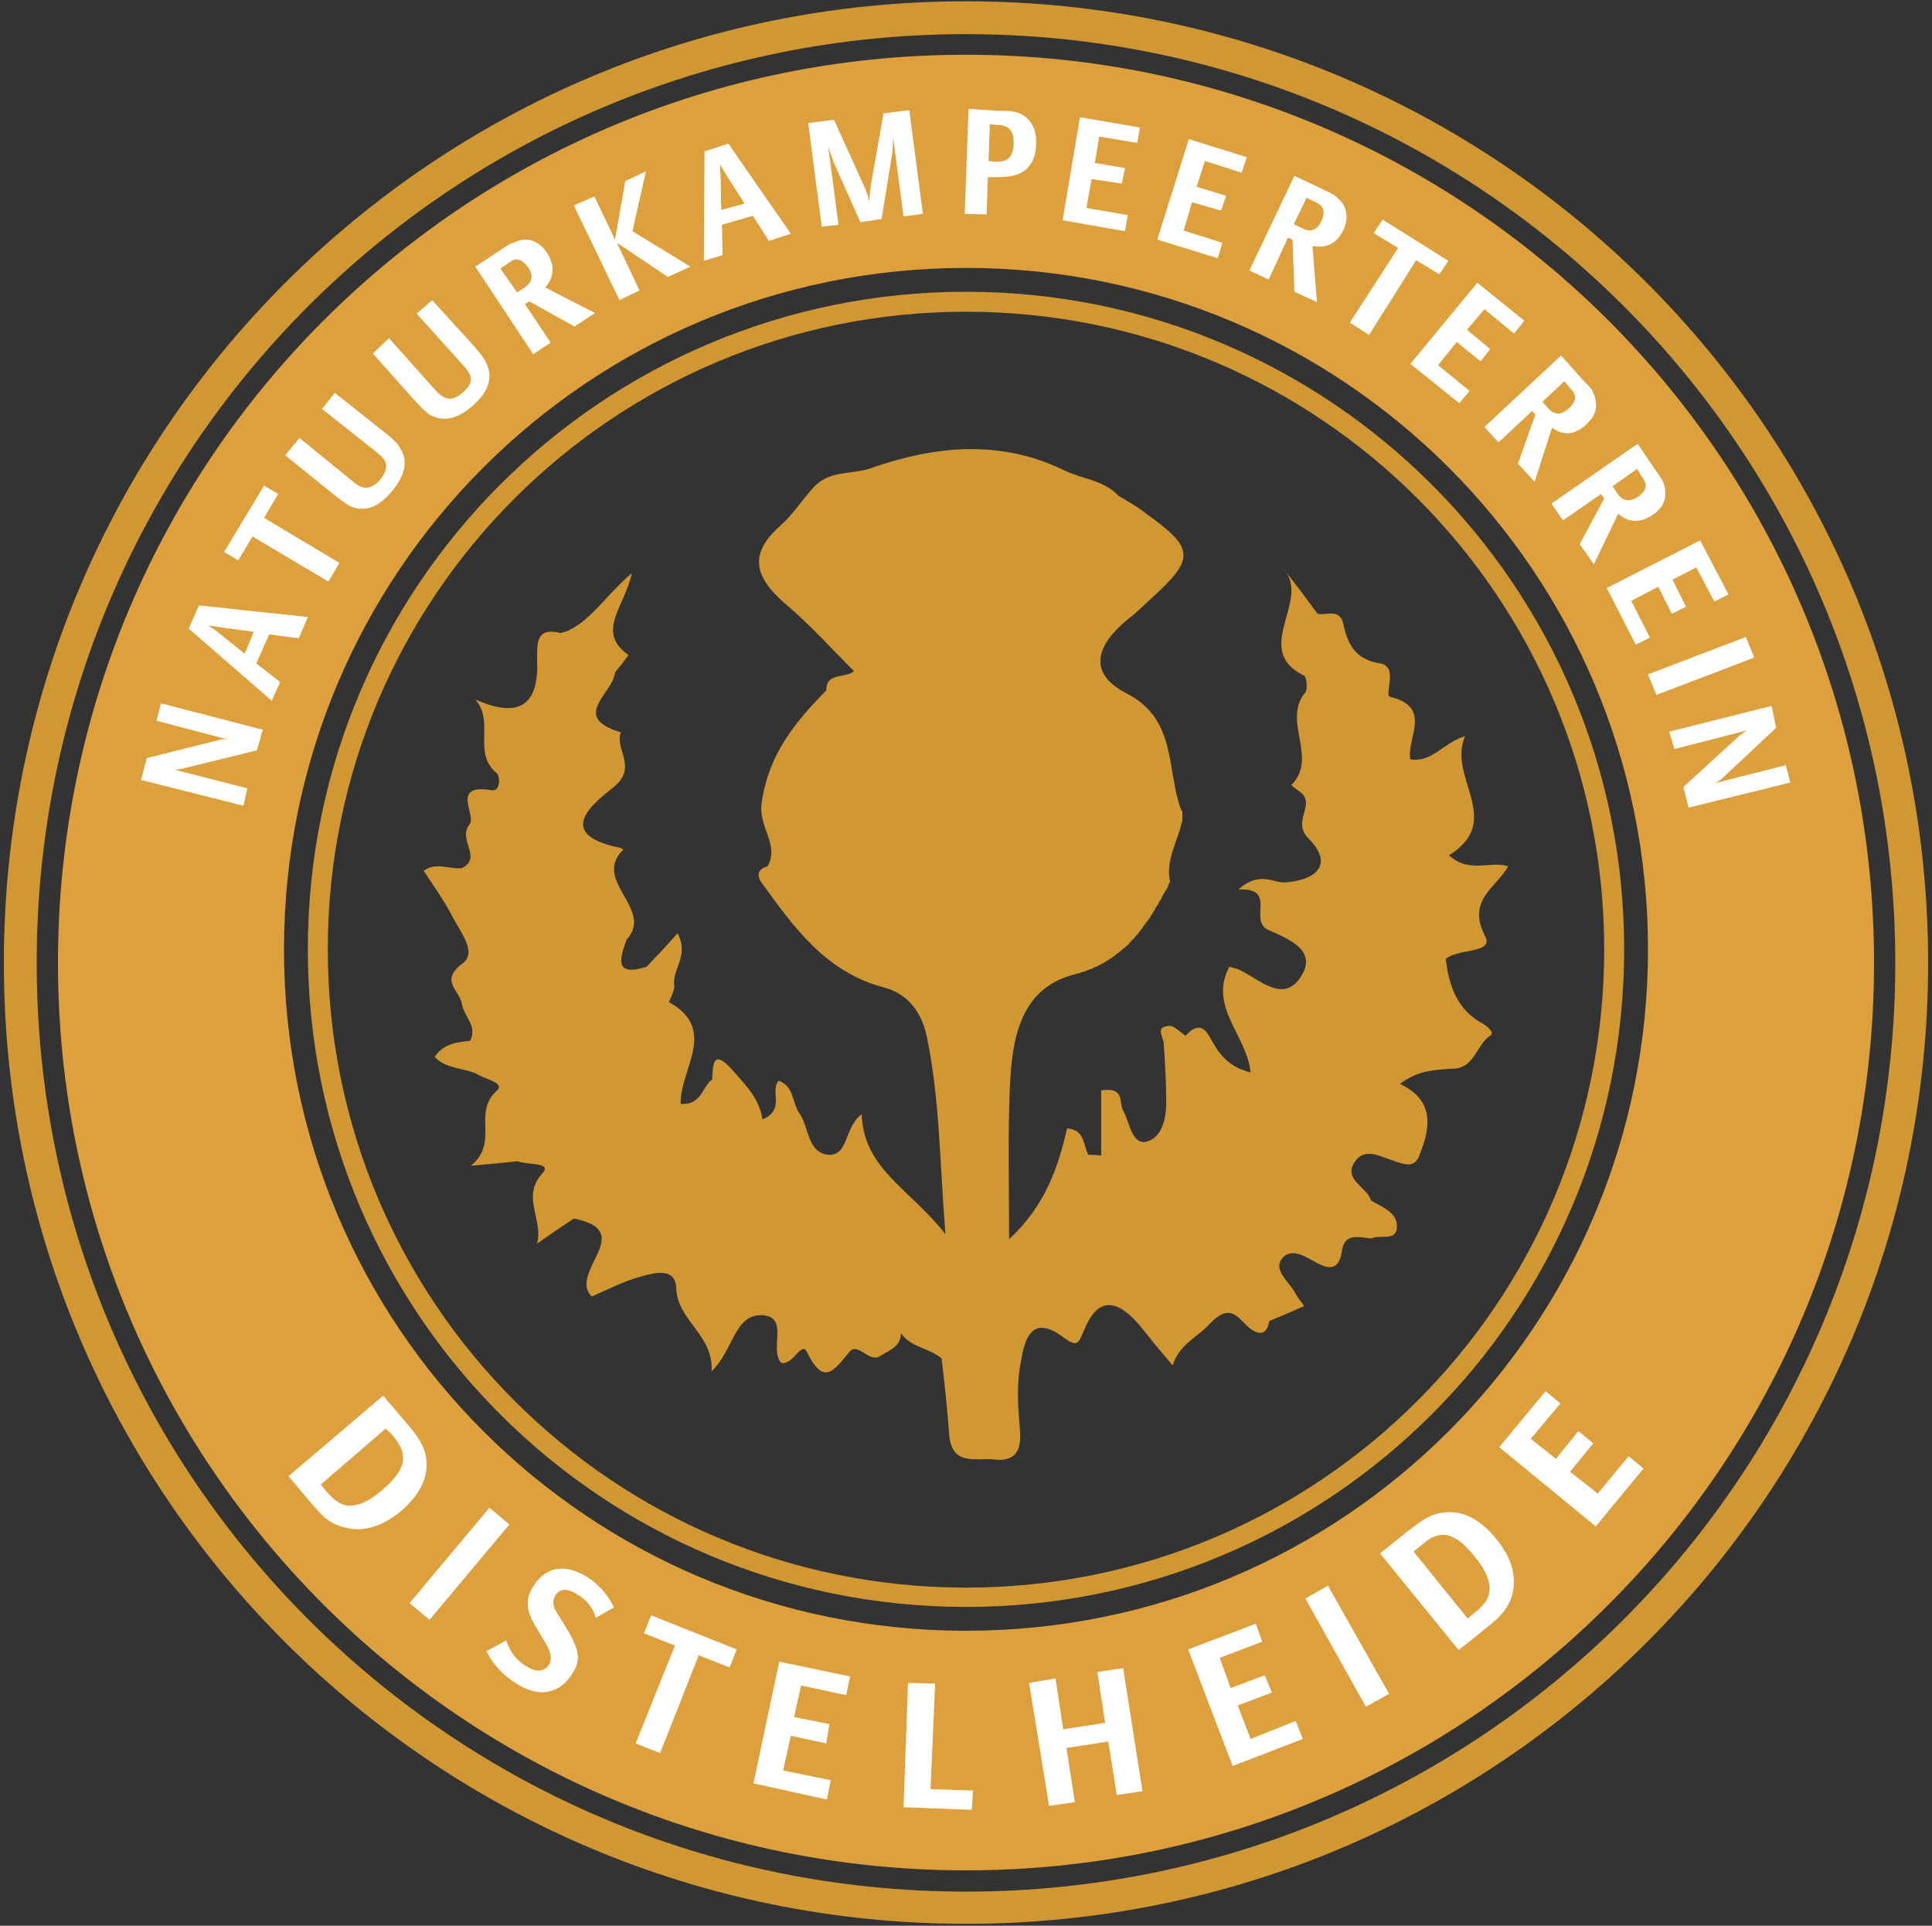
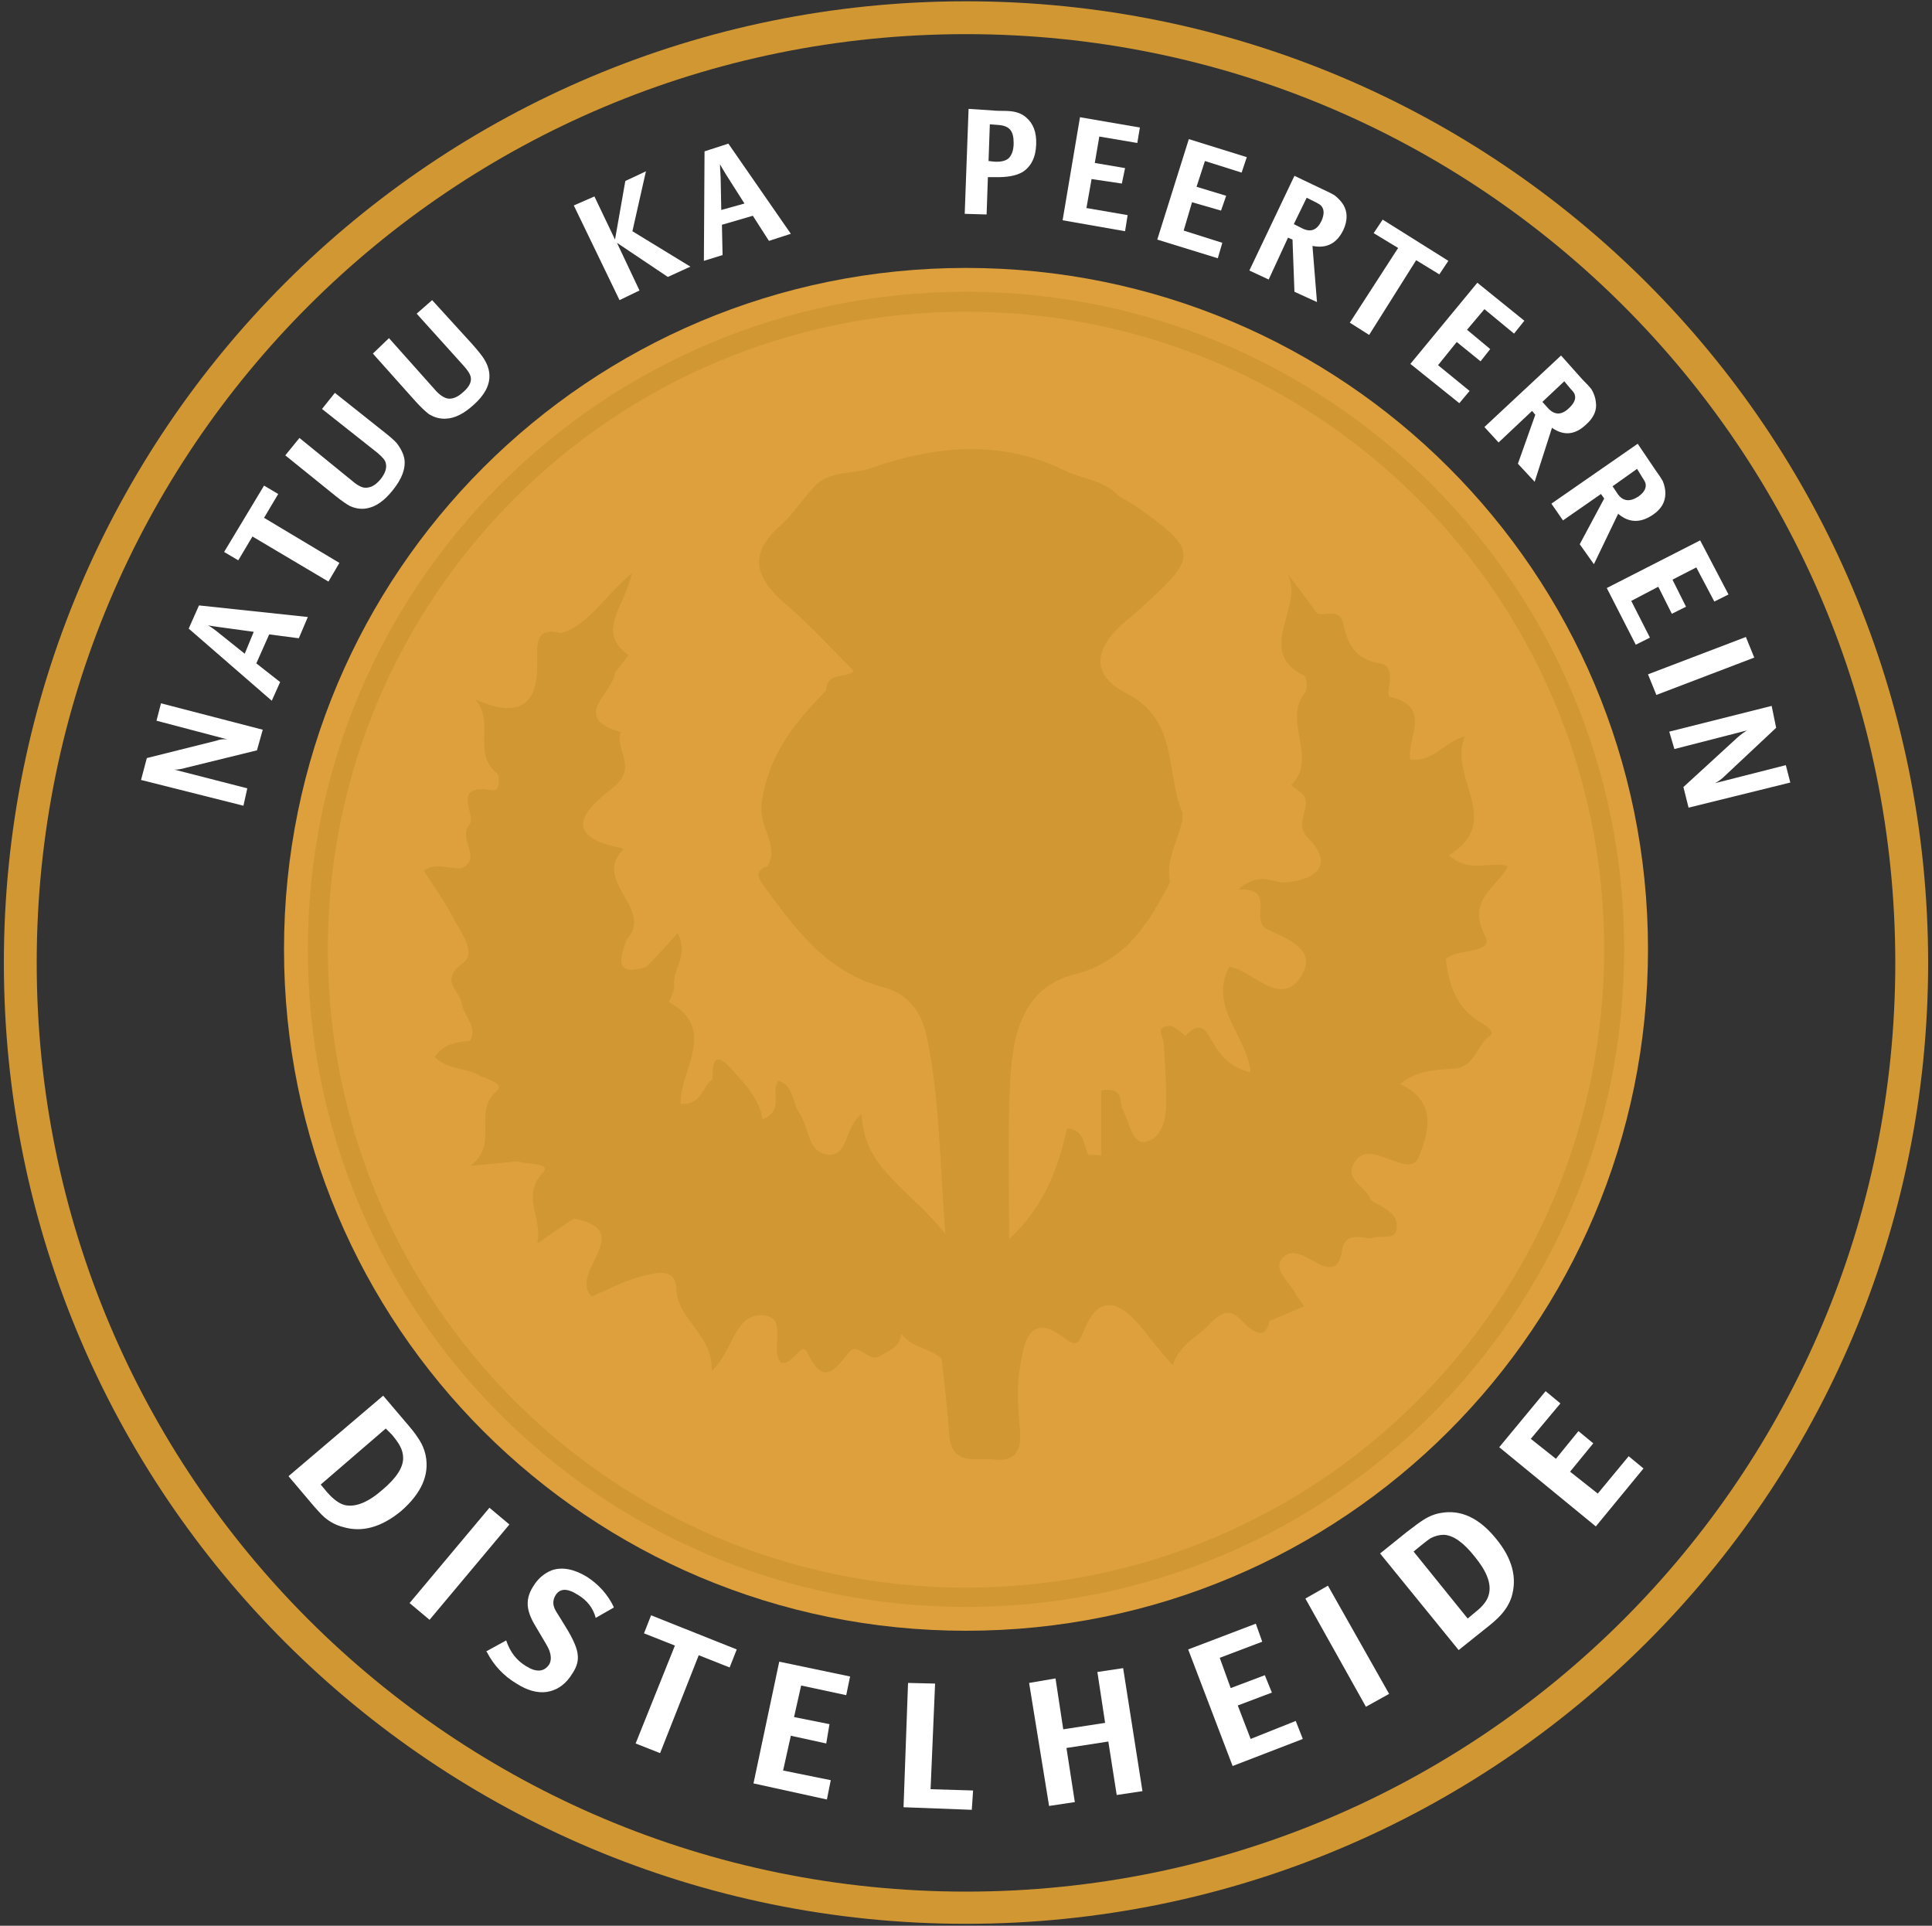
<svg xmlns="http://www.w3.org/2000/svg" version="1.2" viewBox="0 0 300 299" width="300" height="299">
  <rect x="0" y="0" width="300" height="299" fill="#333333" stroke="none" />
  <defs>
    <clipPath id="cp1">
      <path d="m-250.83-132.41h799.89v565.04h-799.89z" />
    </clipPath>
  </defs>
  <style>.a{fill:#dda03c}.b{fill:#fff}.c{fill:#d19732}</style>
  <g clip-path="url(#cp1)">
-     <path fill-rule="evenodd" class="a" d="m150 290.4c-78 0-141-63-141-140.9 0-78 63-141 141-141 78 0 141 63 141 141 0 77.9-63 140.9-141 140.9zm105.9-143c0-58.5-47.3-105.8-105.9-105.8-58.6 0-105.9 47.3-105.9 105.8 0 58.5 47.3 105.8 105.9 105.8 58.6 0 105.9-47.3 105.9-105.8z" />
+     <path fill-rule="evenodd" class="a" d="m150 290.4zm105.9-143c0-58.5-47.3-105.8-105.9-105.8-58.6 0-105.9 47.3-105.9 105.8 0 58.5 47.3 105.8 105.9 105.8 58.6 0 105.9-47.3 105.9-105.8z" />
    <path class="b" d="m37.8 125.1l-15.9-4 0.9-3.4 10.8-2.7q0.8-0.3 1.7-0.2l-11-2.9 0.7-2.7 15.8 4.1-0.9 3.2-11 2.7q-1 0.3-1.8 0.3l11.3 2.9z" />
    <path fill-rule="evenodd" class="b" d="m29.3 97.6l1.6-3.6 16.9 1.8-1.4 3.3-4.6-0.6-2 4.5 3.7 2.9-1.3 2.9zm8.7 3.9l1.4-3.4-5.1-0.7q-1.5-0.2-2-0.3 0.6 0.3 1.7 1.2z" />
    <path class="b" d="m52.7 87.4l-1.7 2.9-11.8-7-2.2 3.7-2.2-1.3 6.2-10.3 2.2 1.3-2.2 3.7z" />
    <path class="b" d="m52 61l7.3 5.8q1.8 1.4 2.3 2 1 1.3 1.2 2.5 0.3 2.2-1.8 4.8-1.9 2.4-3.9 2.8-1.3 0.3-2.7-0.3-0.8-0.4-2.3-1.6l-7.8-6.3 2.2-2.7 8.6 7q1.2 0.9 2 0.7 1-0.1 2-1.3 1.1-1.4 0.8-2.5-0.1-0.6-1.3-1.6l-8.6-6.8z" />
    <path class="b" d="m67.1 46.6l6.2 6.8q1.5 1.7 1.9 2.4 0.8 1.3 0.8 2.6 0 2.3-2.5 4.5-2.2 2-4.2 2.1-1.4 0.1-2.7-0.7-0.8-0.6-2-1.9l-6.7-7.5 2.5-2.4 7.4 8.3q1.1 1.1 2 1.1 1 0 2.1-1 1.4-1.2 1.2-2.3-0.1-0.7-1.1-1.8l-7.3-8.1z" />
-     <path fill-rule="evenodd" class="b" d="m92.4 48.6l-3.2 2.1-7-3.9-0.7 0.4 4 6-2.7 1.8-9-13.6 4.1-2.7q1.1-0.8 1.8-1 1-0.5 2-0.5 1.9 0.1 3.2 2 1.9 2.9-0.2 5.4h-0.1zm-12.1-3.2l1.2-0.8q1.8-1.2 0.5-3.1-1-1.4-2.1-1.2-0.3 0.1-0.9 0.5l-1.3 0.9z" />
    <path class="b" d="m99.3 45.1l-3.1 1.5-7.1-14.7 3.2-1.4 3.2 6.7 1.6-9.1 3.2-1.5-2.1 9.3 9 5.5-3.5 1.6-7.9-5.3z" />
    <path fill-rule="evenodd" class="b" d="m109.4 23.5l3.7-1.2 9.7 14-3.4 1.1-2.5-3.9-4.8 1.4 0.1 4.7-2.9 0.9zm2.6 9.1l3.6-1-2.8-4.4q-0.8-1.3-1-1.7 0 0.6 0.1 2z" />
-     <path class="b" d="m136.9 34l-3.3 0.5-4.1-9.2q-0.5-1.3-0.9-2.6l1.6 12.2-2.6 0.3-2.1-16.1 4-0.5 4.5 9.9q0.7 1.5 1 2.8 0-1.1 0.3-3l1.9-10.7 4-0.5 2.1 16.1-3 0.4-1.6-12.2q0 1.1-0.2 2.7z" />
    <path fill-rule="evenodd" class="b" d="m153.2 33.3l-3.4-0.1 0.6-16.3 4.4 0.3q1.8 0 2.4 0.1 1.3 0.2 2.1 0.9 1.7 1.4 1.6 4.2-0.1 3-2.1 4.3-1.5 0.9-4.5 0.8h-0.9zm0.3-8.3l0.9 0.1q1.6 0.1 2.3-0.6 0.7-0.8 0.7-2.3 0-1.4-0.5-2-0.5-0.7-1.9-0.8l-1.3-0.1z" />
    <path class="b" d="m174.2 28.5l-4.7-0.7-0.8 4.5 6.4 1.1-0.4 2.5-9.7-1.7 2.7-16 9.3 1.6-0.4 2.4-5.9-1-0.7 4.1 4.7 0.8z" />
    <path class="b" d="m189.6 32.7l-4.5-1.3-1.3 4.4 6 1.9-0.7 2.4-9.4-2.9 4.9-15.6 9 2.8-0.8 2.4-5.7-1.8-1.3 4 4.6 1.4z" />
    <path fill-rule="evenodd" class="b" d="m204.5 46.9l-3.5-1.6-0.3-8.1-0.7-0.3-3 6.5-3-1.4 7-14.7 4.4 2.1q1.3 0.6 1.8 0.9 0.9 0.7 1.4 1.5 1 1.7 0 3.9-1.5 3.1-4.7 2.5h-0.1zm-3.6-12.1l1.4 0.7q1.9 0.9 2.9-1.2 0.7-1.6-0.1-2.4-0.2-0.2-0.8-0.5l-1.4-0.7z" />
    <path class="b" d="m212.6 52l-3-1.9 7.5-11.6-3.8-2.3 1.4-2.1 10.2 6.4-1.4 2.1-3.6-2.2z" />
    <path class="b" d="m229.9 56.1l-3.7-3-2.9 3.6 4.9 4-1.6 1.9-7.6-6.1 10.4-12.6 7.3 5.9-1.6 2-4.6-3.8-2.7 3.2 3.6 3z" />
    <path fill-rule="evenodd" class="b" d="m238.3 74.8l-2.6-2.8 2.7-7.6-0.5-0.6-5.2 4.9-2.2-2.4 11.9-11.1 3.3 3.7q1 1 1.4 1.5 0.6 1 0.7 2 0.3 1.9-1.5 3.5-2.5 2.4-5.2 0.6l-0.1-0.1zm1.2-12.4l0.9 1q1.5 1.6 3.2 0 1.3-1.2 0.9-2.2-0.1-0.3-0.6-0.8l-1-1.2z" />
    <path fill-rule="evenodd" class="b" d="m247.5 87.6l-2.2-3.1 3.8-7.1-0.5-0.7-5.9 4.1-1.8-2.6 13.4-9.3 2.7 4q0.8 1.1 1.2 1.8 0.4 1 0.4 1.9 0 2-1.9 3.3-2.9 2-5.4-0.1v-0.1zm2.9-12.1l0.8 1.2q1.2 1.7 3.2 0.4 1.4-1 1.1-2.1-0.1-0.3-0.5-0.9l-0.8-1.3z" />
    <path class="b" d="m259.6 95.3l-2.1-4.2-4.2 2.2 2.9 5.7-2.2 1.1-4.5-8.8 14.5-7.4 4.4 8.4-2.2 1.1-2.8-5.3-3.7 1.9 2.1 4.2z" />
    <path class="b" d="m257.2 107.9l-1.3-3.2 15.2-5.8 1.3 3.2z" />
    <path class="b" d="m259.2 113.6l15.9-4 0.7 3.4-8 7.5q-0.7 0.7-1.5 1.1l11-2.8 0.7 2.7-15.8 3.9-0.8-3.2 8.4-7.7q0.8-0.7 1.5-1.1l-11.3 2.9z" />
    <path fill-rule="evenodd" class="b" d="m44.8 229.2l14.7-12.5 3.4 4q1.4 1.6 1.9 2.4 1 1.4 1.3 2.9 0.9 4.5-3.8 8.6-4.6 3.8-9 2.5-1.6-0.4-2.9-1.5-0.8-0.7-2.3-2.5zm5 1.3l1 1.2q1.5 1.7 2.8 2 2.5 0.5 5.8-2.4 3.2-2.7 3.2-4.9 0-1-0.5-1.9-0.3-0.6-1.2-1.7l-1-1z" />
    <path class="b" d="m66.7 251.5l-3.1-2.6 12.4-14.8 3.1 2.6z" />
    <path class="b" d="m95.3 249.6l-2.8 1.6q-0.6-2.3-2.8-3.6-2.5-1.6-3.5 0.2-0.5 0.9-0.1 1.9 0.1 0.3 1 1.7l1.1 1.8q1.4 2.4 1.5 3.7 0.2 1.4-0.8 2.9-1.5 2.5-4 2.9-2.2 0.3-4.7-1.3-3-1.8-4.6-4.9l-0.1-0.1 3.1-1.7q0.9 2.7 3.1 4 2.4 1.5 3.6-0.3 0.4-0.8 0.1-1.8-0.1-0.5-0.7-1.5l-1.3-2.2q-1.2-1.9-1.4-3.2-0.3-1.7 0.8-3.4 1.1-1.8 2.9-2.5 2.4-0.8 5.4 1 2.8 1.8 4.2 4.7z" />
    <path class="b" d="m102.5 272.2l-3.8-1.5 6.1-15.2-4.8-1.9 1.1-2.8 13.3 5.3-1.1 2.8-4.8-1.9z" />
    <path class="b" d="m128.3 270.7l-5.5-1.2-1.2 5.4 7.4 1.5-0.6 3-11.4-2.5 4-18.9 11 2.3-0.6 2.9-7-1.5-1.1 4.9 5.5 1.1z" />
    <path class="b" d="m145.2 261.4l-0.7 16.4 6.6 0.2-0.2 3-10.6-0.4 0.7-19.3z" />
    <path class="b" d="m165.6 271.4l1.3 8.4-4 0.6-3.1-19.1 4.1-0.7 1.2 7.9 6.5-1-1.2-7.9 4-0.6 3 19.1-4 0.6-1.3-8.3z" />
    <path class="b" d="m197.5 262.8l-5.3 2 2 5.2 7-2.8 1.1 2.8-10.9 4.2-6.9-18.1 10.5-4 1 2.8-6.6 2.5 1.7 4.7 5.3-2z" />
    <path class="b" d="m215.7 263l-3.6 2-9.4-16.8 3.5-2z" />
    <path fill-rule="evenodd" class="b" d="m226.5 256.2l-12.2-15 4.1-3.3q1.8-1.4 2.6-1.9 1.4-0.9 2.8-1.1 4.6-0.8 8.5 4 3.8 4.6 2.4 9.1-0.5 1.5-1.7 2.8-0.7 0.8-2.5 2.2zm1.4-4.9l1.2-1q1.8-1.4 2.1-2.8 0.6-2.4-2.2-5.8-2.6-3.3-4.8-3.4-1 0-2 0.5-0.5 0.3-1.6 1.2l-1.1 0.9z" />
    <path class="b" d="m247.4 224.1l-3.6 4.4 4.3 3.4 4.8-5.8 2.3 1.9-7.4 9-15-12.3 7.2-8.7 2.3 1.9-4.6 5.5 3.9 3.1 3.5-4.3z" />
    <path fill-rule="evenodd" class="c" d="m150 298.7c-82.6 0-149.4-66.7-149.4-149.2 0-82.6 66.8-149.3 149.4-149.3 82.6 0 149.4 66.7 149.4 149.3 0 82.5-66.8 149.2-149.4 149.2zm144.3-149.2c0-79.8-64.5-144.2-144.3-144.2-79.8 0-144.3 64.4-144.3 144.2 0 79.7 64.5 144.2 144.3 144.2 79.8 0 144.3-64.5 144.3-144.2z" />
    <path fill-rule="evenodd" class="c" d="m150 249.5c-56.5 0-102.2-45.6-102.2-102.1 0-56.4 45.7-102.1 102.2-102.1 56.5 0 102.2 45.7 102.2 102.1 0 56.5-45.7 102.1-102.2 102.1zm99.1-102.1c0-54.7-44.3-99-99.1-99-54.8 0-99.1 44.3-99.1 99 0 54.8 44.3 99.1 99.1 99.1 54.8 0 99.1-44.3 99.1-99.1z" />
    <path fill-rule="evenodd" class="c" d="m231.4 160.8c-2.1 1.4-2.4 4.8-5.4 5.1-2.9 0.2-5.8 0.2-8.6 2.4 5.1 2.4 4.9 6.4 3.1 10.8-0.7 2.4-2.4 1.7-3.9 1.2-2.3-0.7-4.7-2.3-6.3 0.2-1.7 2.7 2 3.8 2.6 5.9 1.7 1 4.2 1.9 4 4.2-0.1 2.2-2.6 1-4 1.7-1.8-0.2-4.1-0.9-4.5 1.8-0.4 2.7-1.5 3.2-3.7 2.1-1.9-1-4.2-2.7-5.7-0.7-1.3 1.8 1.3 3.6 2.2 5.4 0.3 0.6 0.8 1.1 1.3 1.9q-2.7 1.2-5.4 2.3c-0.2 1.4-0.9 2.3-2.3 1.6-2.3-1.1-3.2-5.2-7.1-1-1.6 1.8-4.6 3-5.6 6.3-2-2.3-3.6-4.3-5.2-6.3-3.2-3.7-6.3-4.7-8.5 0.7-0.9 1.9-0.9 3-3.2 1.3-5.2-4-6.2 0.7-6.7 3.9-0.7 3.5-0.4 7.2-0.1 10.7 0.2 3.1-0.9 4.7-4.1 4.3-2.7-0.3-6.4 1.1-6.9-3.7-0.3-4.1-0.7-8-1.2-12-1.9-1.6-4.8-1.7-6.3-3.9 0 2.2-2 2.7-3.5 3.7-1.7 0.6-3.2-2.3-4.5-0.8-2.4 2.9-4 5.4-6.6 0-0.9-1.7-2.1 2.1-4 1.7-1.9-2.1 1.3-7.1-2.9-7.4-4.4-0.2-4.5 5.5-7.9 8.7 0.3-5.7-5.3-7.8-5.5-12.9-0.1-3.2-3.3-2.4-5.1-1.9-2.8 0.7-5.5 2.1-8 3.2-3.8-3.7 7.2-10.2-2.8-12.1q-2.9 1.9-5.7 3.9c1-3.8-2.5-7.2 0.8-10.9 1.7-1.8-2.5-1.3-3.8-1.9-1.9 0.2-3.8 0.4-7.3 0.7 4.5-3.6 0.2-8.2 4-11.6 1.4-1.2-1.5-1.8-2.6-2.4-2.1-1.3-5-0.8-7-2.9 1.3-2 3.4-2.3 5.5-2.5 1.2-2.3-1-3.8-1.3-5.8-0.3-2-3.5-3.5 0.1-6.2 2.4-1.7-0.4-5-1.6-7.4-1.2-2.3-2.7-4.4-4.4-7 1.9-1.4 4-0.2 5.9-0.4 3.3-1.6-0.7-4.4 1.2-6.8 1.2-1.4-3.1-6.4 3.5-5.3 1.3 0.2 1.3-2.2 0.7-2.7-3.8-3.1-0.2-7.9-3.3-11.4 7.2 3.2 9.9 0.5 9.6-6.2 0-2.5-0.2-5.1 3.7-4.1q0.4-0.2 0.7-0.2c3.9-1.6 6.1-5.5 10.3-9.1-1 5.1-5.7 9.1-0.5 12.7q-1 1.4-2.1 2.7c-0.2 3.2-7.1 6.9 0.9 9.3-1 2.6 2.7 5.4-1.1 8.5-2.7 2.2-9.6 7.2 0.8 9.4 0.3 0 0.5 0.2 0.7 0.3-5 4.9 4.9 9.2 0.5 14-1.1 3-1.9 5.8 3.1 4.2 1.6-1.7 3.1-3.2 4.8-5.2 1.9 3.5-0.9 5.6-0.5 8.2 0.1 0.7-0.9 2.5-0.8 2.5 7.7 4.3 1.6 10.5 1.8 15.8 3.3 0.2 3.3-2.7 4.9-3.8 0.1-2.4 0.1-4.8 3.1-1.5 2 2.3 4.2 4.4 4.7 7.7 3.6-1.5 1.1-4.4 2.5-6 2.4 0.8 2.1 3.4 3.2 5 1.6 2.2 1.2 6.3 4.7 6.5 3 0 2.3-4.3 5-6.3 0.3 8.5 7.4 11.5 13 18.6-0.9-11.6-0.9-21.2-2.9-30.7-0.8-3.9-3.1-6.7-6.7-7.6-9-2.4-13.9-9.3-18.9-16.2-0.9-1.2-0.6-2.2 0.9-2.6 1.9-3.4-1.6-6.2-0.9-10 1.1-7.5 5.2-12.4 10-17.3 0-2.9 3-1.8 4.3-3-3.5-3.5-6.8-7.2-10.6-10.4-5-4.3-5.7-7.9-0.8-12.2 2.1-1.9 3.4-4.1 5.3-6.1 2.4-2.5 5.8-1.8 8.7-2.8 10-3.5 20.1-4.5 30 0.3 2.8 1.4 6.2 1.5 8.5 4 1.5 0.9 3 1.7 4.2 2.7 7.6 5.4 7.7 7 1 13.1-1.2 1.1-2.4 2.3-3.7 3.3-4.8 3.9-6.6 8.3-0.2 11.6 7.8 4 6.1 11.9 8.4 18q0.1 0.1 0.1 0.2 0.1 0.1 0.1 0.1 0 0.1 0 0.2 0 0.1 0 0.2 0 0 0 0.1 0 0.1 0 0.1 0 0.1 0 0.2 0 0.1 0 0.1 0 0.1 0 0.2 0 0 0 0 0 0.2 0 0.3 0 0.2-0.1 0.3c-0.5 2.6-2.6 6-1.8 9.2v0.1q0 0-0.1 0-0.1 0.3-0.2 0.5 0 0.2-0.1 0.3-0.2 0.2-0.2 0.4-0.1 0.1-0.2 0.2 0 0.1-0.2 0.4-0.1 0-0.1 0.2-0.1 0.2-0.2 0.3 0 0.2-0.1 0.3-0.1 0.1-0.2 0.3-0.1 0.1-0.2 0.3 0 0.1-0.1 0.3-0.1 0.1-0.2 0.2-0.1 0.2-0.2 0.3 0 0.2-0.1 0.3-0.2 0.2-0.2 0.3-0.1 0.1-0.2 0.3 0 0.1-0.2 0.3-0.1 0.1-0.1 0.3-0.1 0-0.2 0.2-0.1 0.1-0.2 0.3-0.1 0.1-0.2 0.2-0.1 0.2-0.1 0.2-0.2 0.2-0.3 0.3 0 0.2-0.2 0.3 0 0.2-0.1 0.2-0.2 0.2-0.2 0.3-0.2 0.2-0.2 0.2-0.1 0.2-0.2 0.3-0.1 0.2-0.3 0.2 0 0.2-0.2 0.3 0 0.1-0.1 0.2-0.2 0.2-0.3 0.2-0.1 0.2-0.2 0.3-0.1 0.1-0.2 0.2-0.1 0.1-0.2 0.3-0.2 0.1-0.3 0.2-0.1 0.1-0.2 0.2-0.1 0.1-0.3 0.2-0.1 0.1-0.2 0.2-0.1 0.1-0.3 0.2-0.1 0.2-0.2 0.2-0.1 0.1-0.3 0.2-0.1 0.1-0.2 0.2-0.1 0.1-0.3 0.2-0.1 0.1-0.2 0.2-0.2 0.1-0.4 0.2-0.1 0.1-0.2 0.2-0.2 0-0.4 0.2 0 0.1-0.2 0.1-0.1 0.1-0.3 0.2-0.2 0-0.2 0.1-0.3 0.2-0.5 0.2 0 0.1-0.2 0.2-0.2 0-0.4 0.1-0.2 0.1-0.2 0.2-0.3 0-0.5 0.1-0.1 0.1-0.2 0.1-0.3 0.1-0.5 0.2-0.1 0-0.2 0.1-0.3 0-0.5 0.1-0.1 0.1-0.3 0.1-0.3 0.1-0.7 0.2c-8.6 2.2-9.7 10.4-10 17.9-0.3 7.4-0.1 14.7-0.1 23.2 5.6-5.2 7.6-11.1 9-17.2 2.8 0.2 2.5 2.6 3.3 4.1q1 0 2 0.1v-10.1c3.8-0.6 2.7 2 3.4 3.1 1 1.8 1.3 5.1 3.4 4.9 2.7-0.5 3.3-3.7 3.3-6.2 0-3.1-0.2-6.2-0.4-9.2-0.1-1-1.3-2.4 0.7-2.6 0.8-0.2 1.8 0.9 2.7 1.5 1.5-1.6 2.7-1.8 3.8 0.3 1.3 2.3 2.6 4.5 6.3 5.4-0.6-5.8-6.6-10.2-3.3-16.4 0.3 0.1 1 0.2 1.6 0.5 3 1.4 6.7 5.2 9.4 1.2 2.8-4.1-1.5-5.9-4.9-7.4-3.3-1.4 1.5-6.6-4.7-6.3 3.4-3 5.4-0.9 7.4-1.1 5.4-0.5 7.1-3.2 3.5-6.8-2.6-2.6 0.9-5-1-7q-0.9-0.7-1.7-1.3c4.3-4.2-1.5-10 2.2-14.4 0.4-0.5 0.2-2.4-0.2-2.6-8-3.9 0.6-11.2-2.8-16.1q2.5 3.2 4.9 6.5c1.4 0.3 3.5-0.9 4 1.6 0.7 3.2 1.9 5.5 5.7 6.1 3 0.5 0.5 5 1.6 5.2 6.6 1.6 2.5 6.4 3.1 9.7 3.5 0.5 5.1-2.6 8.5-3.6-2.8 6.4 6.2 13.1-2.5 18.5 3.3 2.9 6.2 0.8 9.2 1.7-1.8 3.3-6.5 5.2-3.6 10.8 1.5 2.8-4.2 1.9-6.1 3.6 0.5 4.2 1.8 7.9 5.7 10 1 0.6 1.9 1.5 1.2 1.9zm-32-72.4q0.2 0.2 0.3 0.4-0.2-0.2-0.3-0.4zm4.6 7.6q0 0 0 0 0 0 0 0z" />
  </g>
</svg>